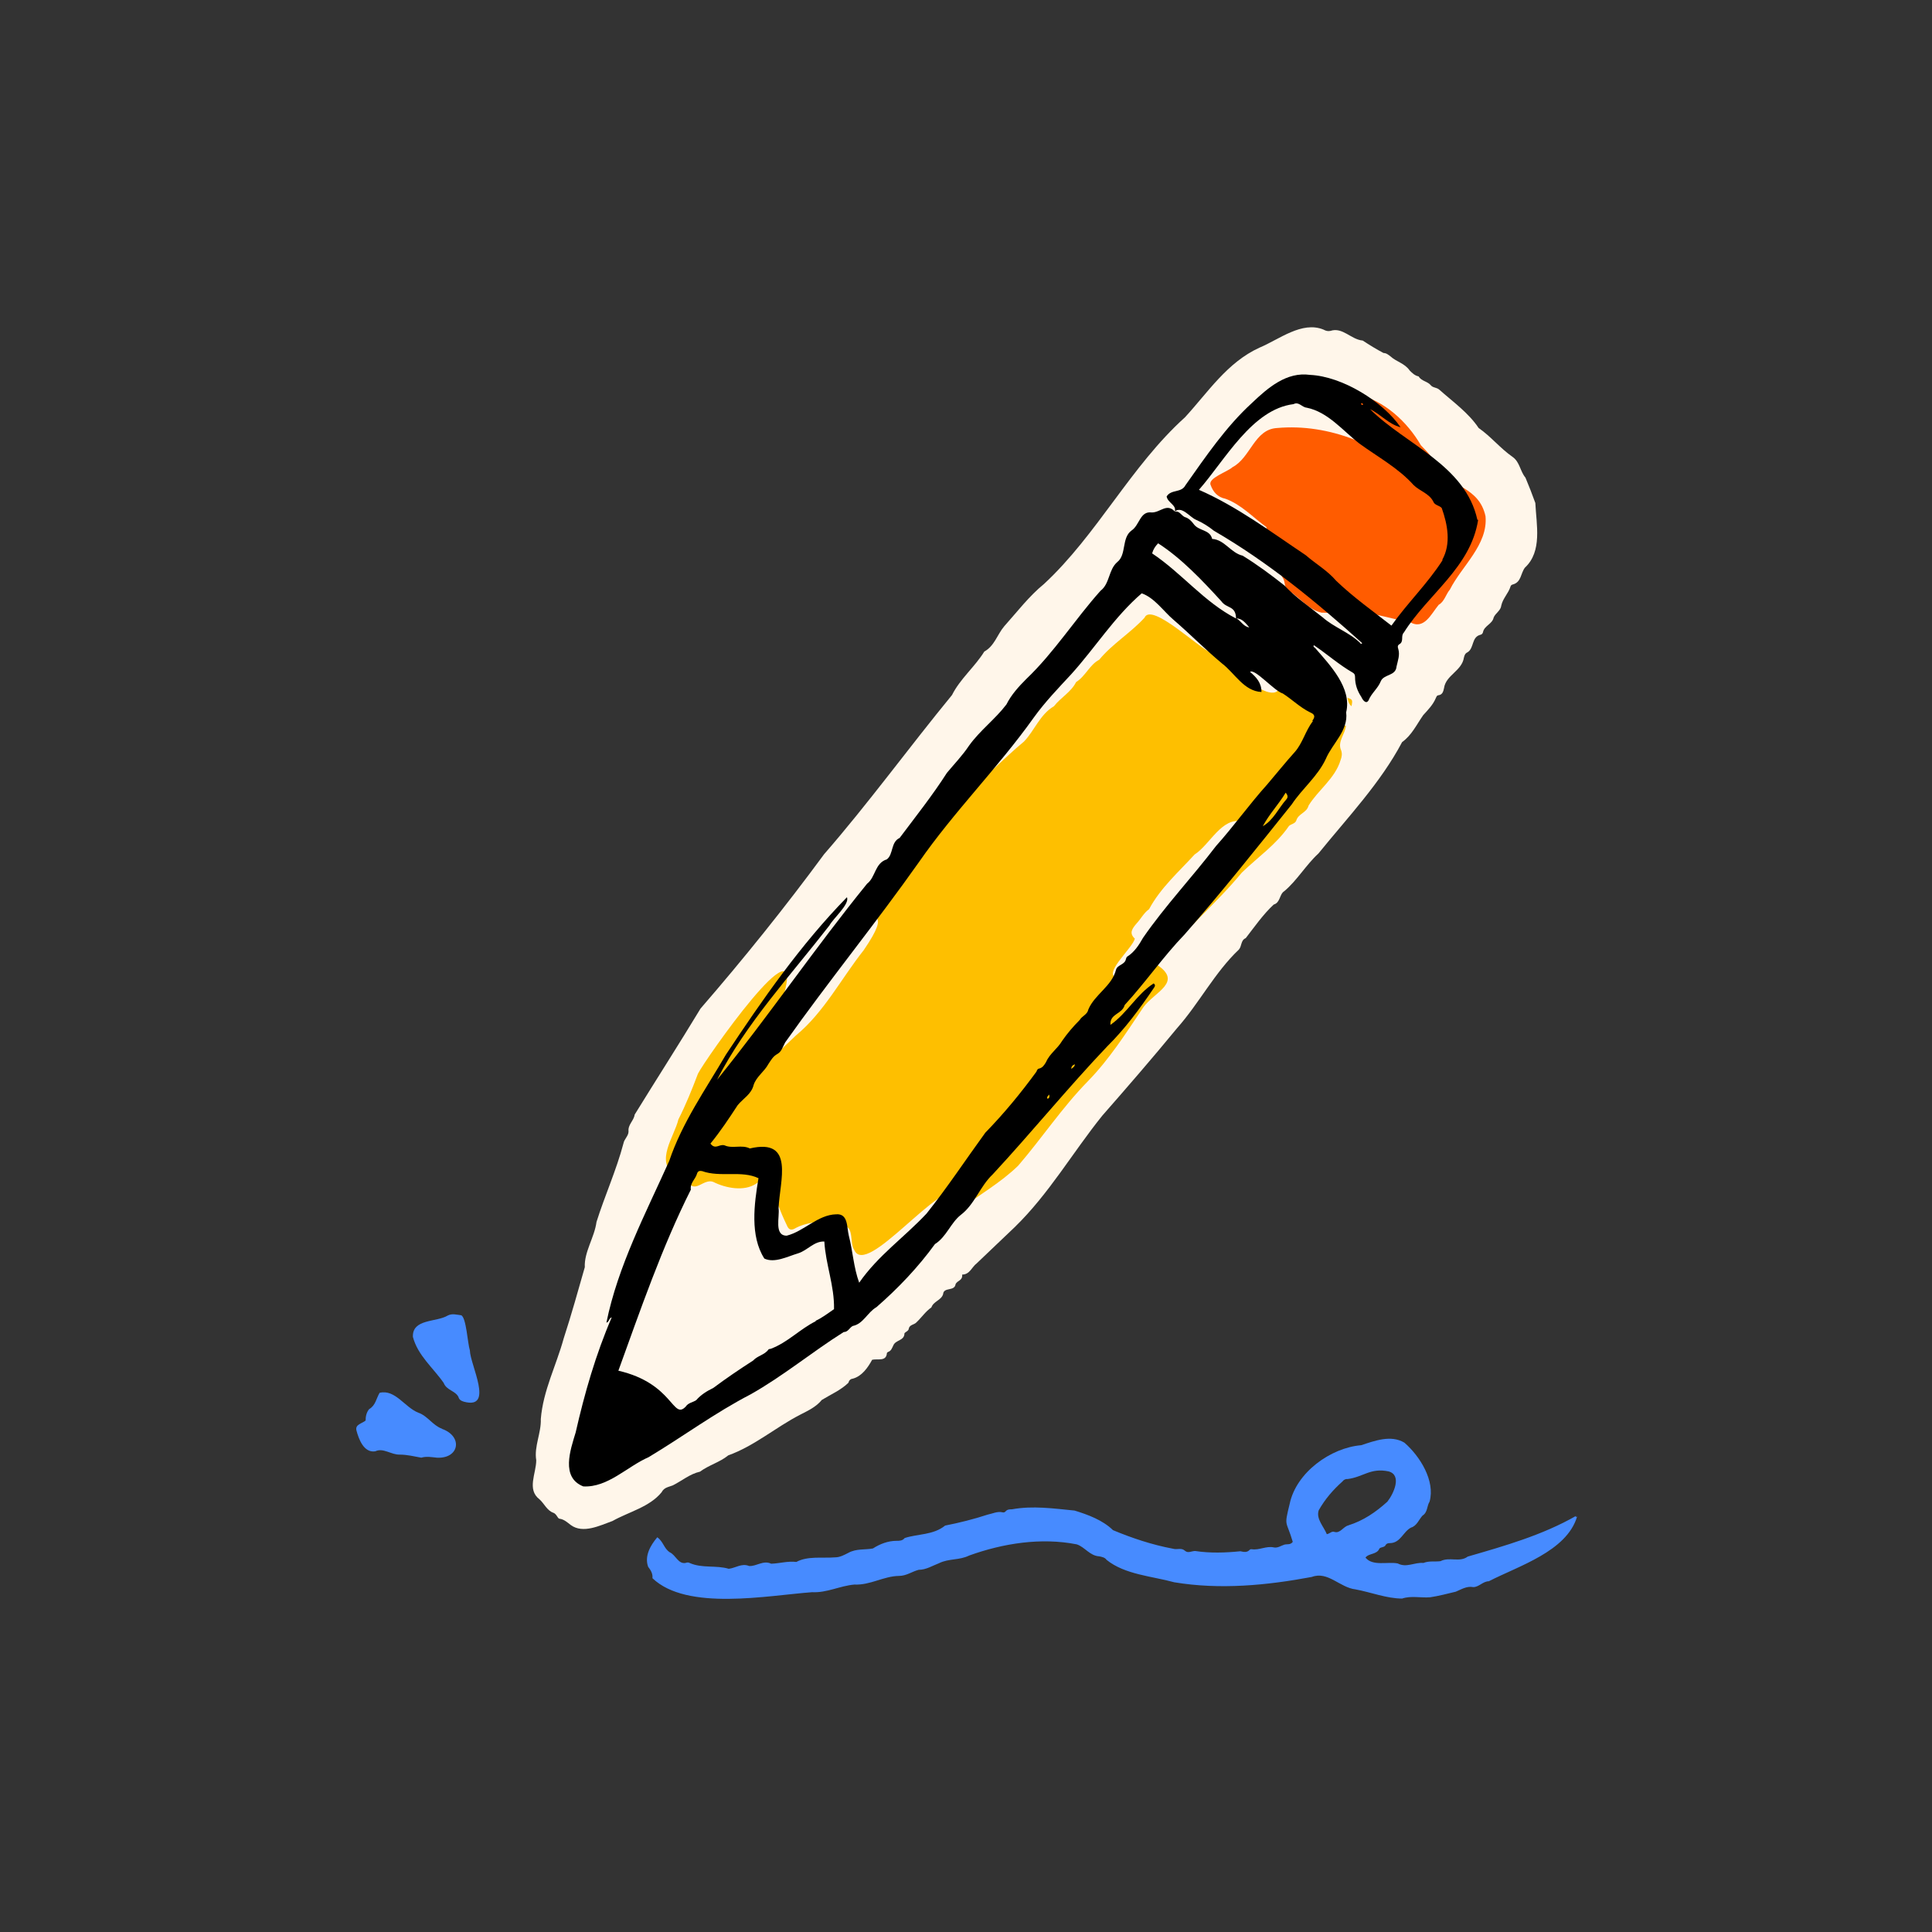
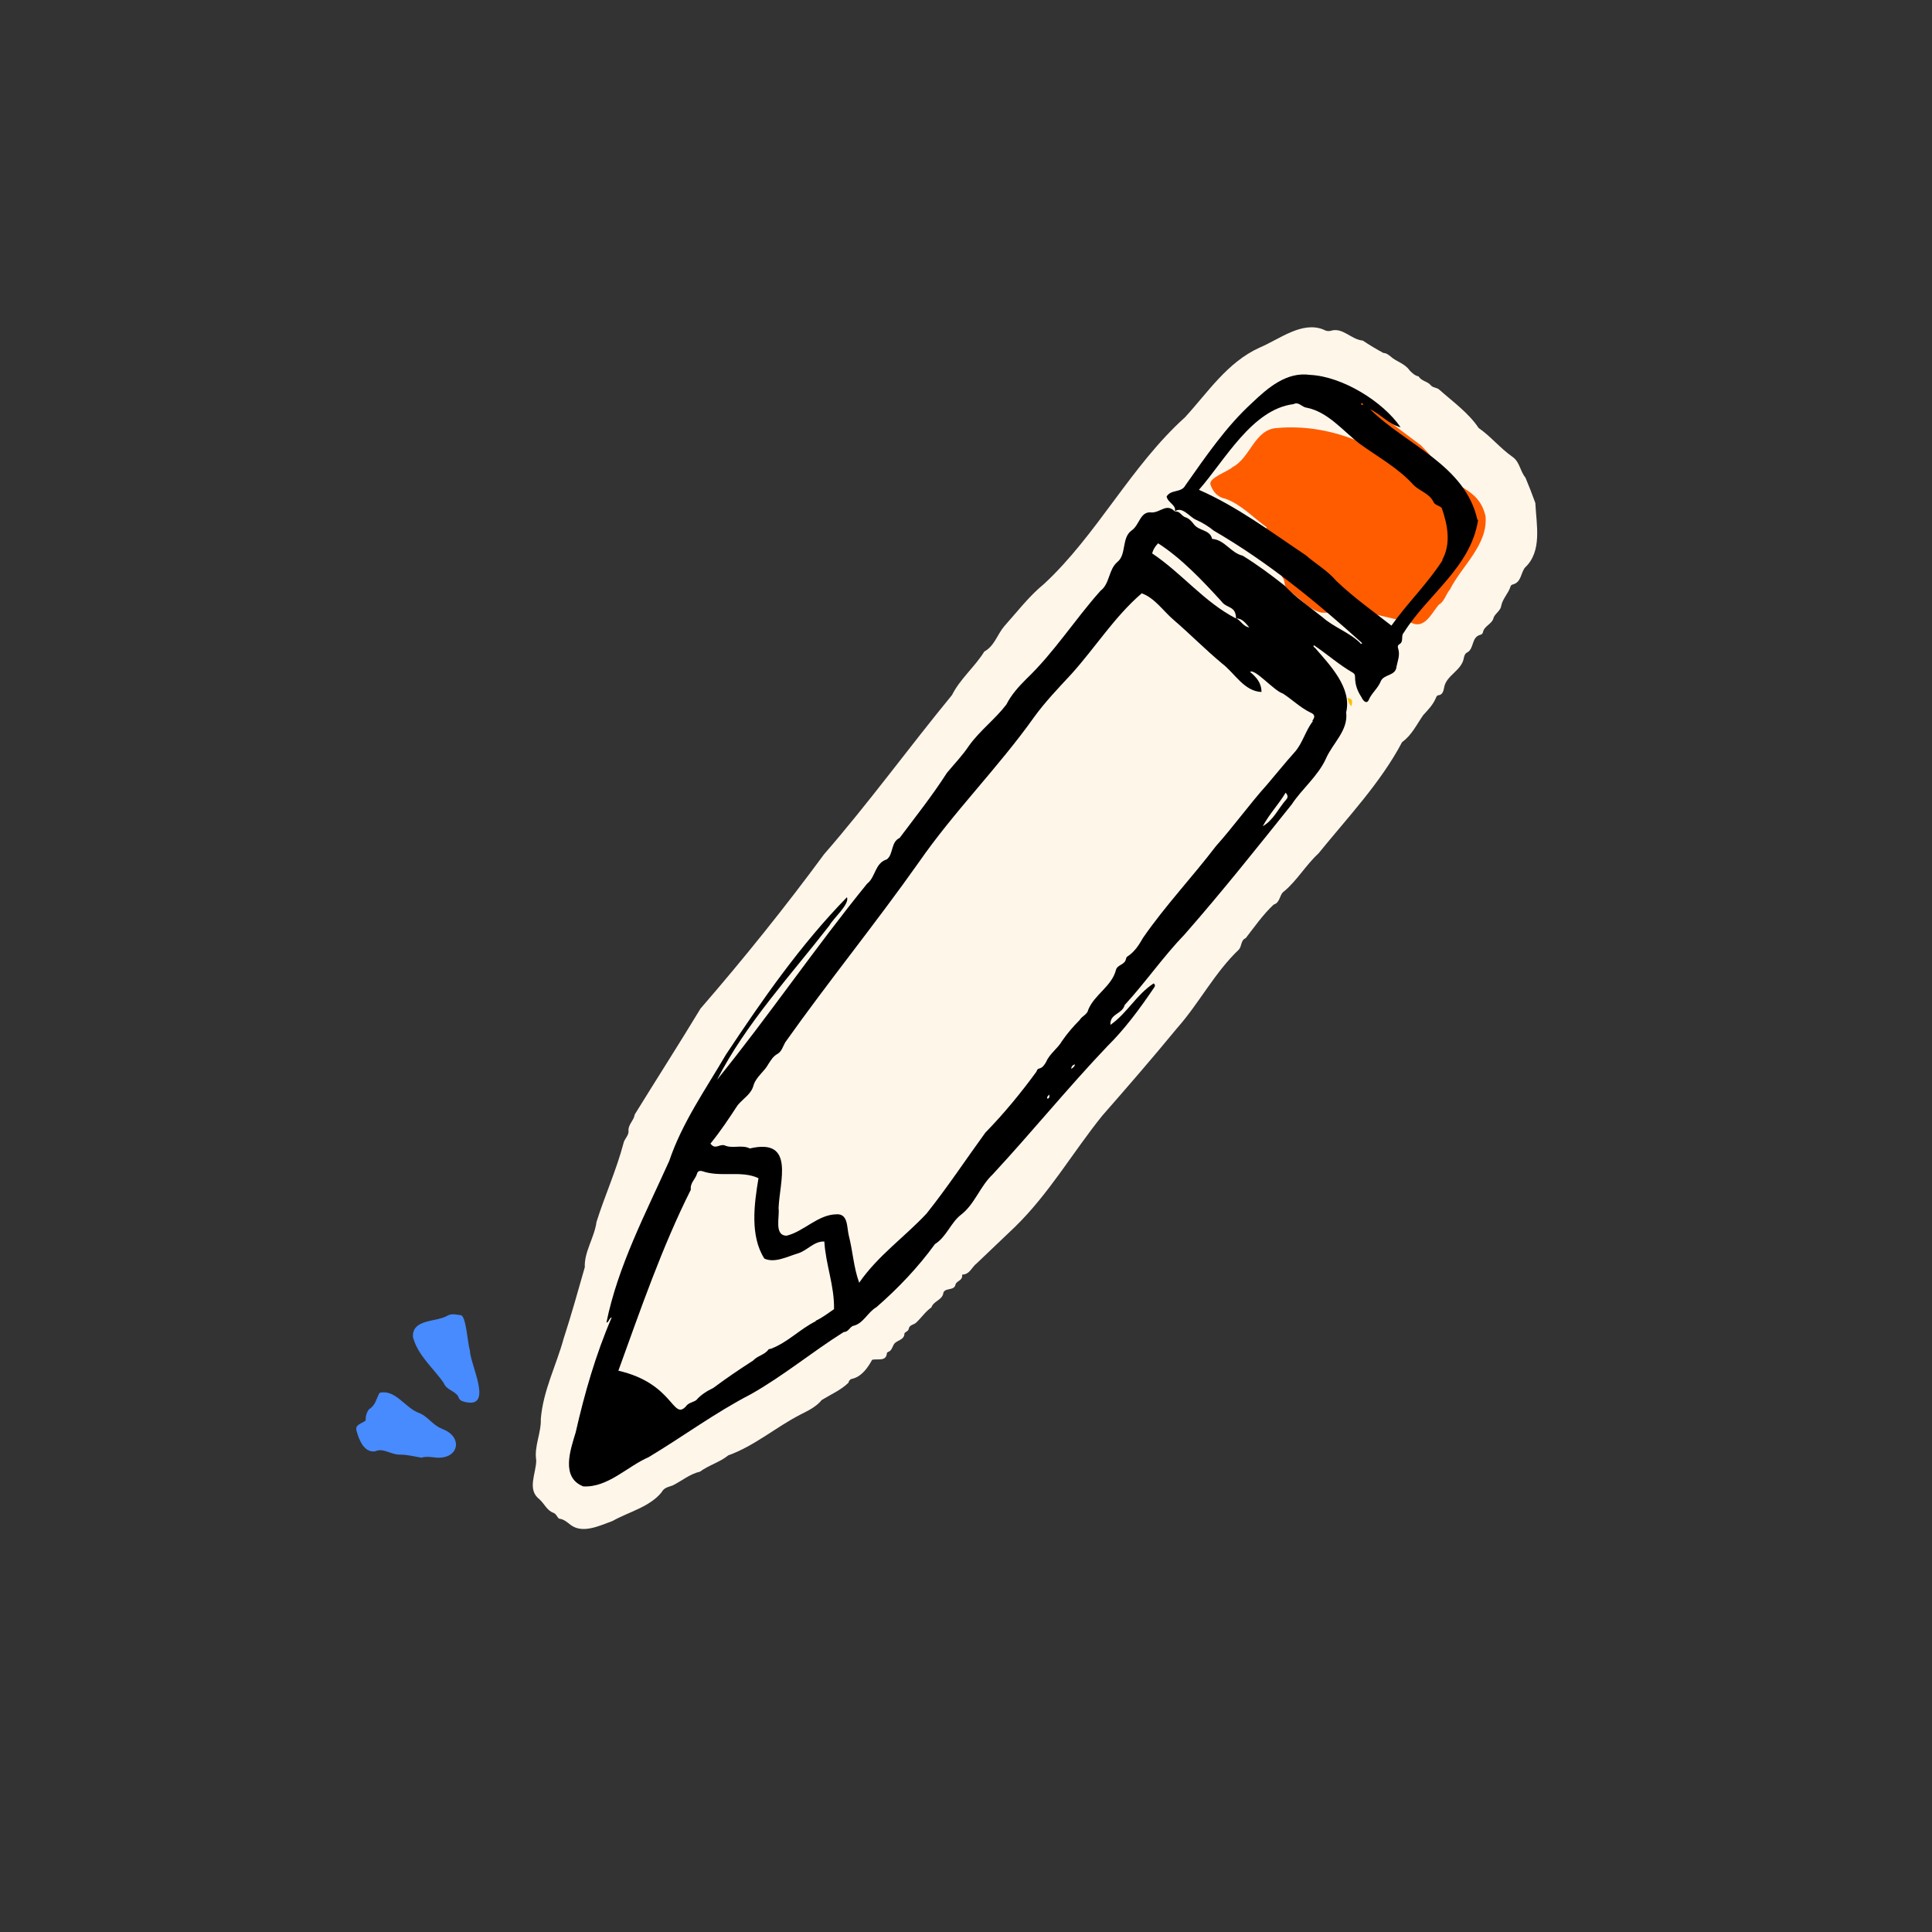
<svg xmlns="http://www.w3.org/2000/svg" width="1000" zoomAndPan="magnify" viewBox="0 0 750 750" height="1000" preserveAspectRatio="xMidYMid meet" version="1.0">
  <rect x="0" y="0" width="750" height="750" fill="#333333" stroke="none" />
  <defs>
    <clipPath id="12cd50e445">
-       <path d="M 251 558 L 612.461 558 L 612.461 621 L 251 621 Z M 251 558 " clip-rule="nonzero" />
-     </clipPath>
+       </clipPath>
  </defs>
  <path fill="#fff6ea" d="M 596.023 195.281 C 594.84 192.023 593.559 188.668 592.176 185.41 C 590.102 182.941 590.004 179.391 587.238 177.414 C 582.402 174.059 578.652 169.32 574.012 166.16 C 570.16 160.336 563.941 155.895 558.711 151.254 C 557.723 150.367 556.242 150.562 555.453 149.578 C 554.168 147.996 551.801 147.996 550.715 146.121 C 549.234 145.824 548.246 144.84 547.258 143.852 C 545.285 140.988 542.125 140.496 539.758 138.324 C 538.965 137.73 538.176 137.039 537.09 137.039 C 534.426 135.656 531.562 133.879 528.996 132.203 C 524.457 131.809 521.199 126.871 516.461 128.453 C 515.473 128.648 514.684 128.453 513.793 127.957 C 505.402 124.504 496.52 131.809 488.918 134.965 C 476.379 140.691 468.977 152.242 459.992 162.016 C 438.965 180.969 425.938 207.523 405.305 226.676 C 399.48 231.414 394.84 237.535 389.805 243.16 C 387.141 246.32 386.055 250.762 382.105 252.934 C 378.453 258.855 372.727 263.496 369.566 269.812 C 352.785 290.25 337.188 311.77 319.914 331.609 C 304.809 352.145 288.621 372.281 271.938 391.531 C 263.645 405.254 254.762 419.074 246.371 432.695 C 246.074 435.066 243.703 436.547 244 439.211 C 244 440.988 242.32 442.172 242.027 443.852 C 239.262 454.316 234.723 464.285 231.562 474.355 C 230.773 480.379 226.727 486.004 227.02 491.926 C 224.453 500.91 221.789 510.484 218.828 519.566 C 215.965 530.031 210.832 539.805 209.941 550.859 C 210.141 556.289 207.277 561.523 208.168 566.852 C 208.168 571.988 204.414 578.207 209.449 582.055 C 211.324 583.734 212.312 586.398 214.879 587.289 C 215.473 587.484 215.965 588.176 216.359 588.77 C 216.559 589.062 216.754 589.461 217.148 589.559 C 218.926 589.754 220.309 591.039 221.59 592.027 C 226.332 595.48 232.844 592.223 237.781 590.445 C 244.098 586.895 252.195 585.016 256.832 579.293 C 257.82 577.414 259.398 577.316 261.176 576.625 C 264.73 574.848 267.793 572.184 271.738 571.297 C 275.195 568.73 279.441 567.645 282.699 564.977 C 292.867 561.324 301.059 554.117 310.633 549.184 C 313.695 547.602 316.754 546.223 319.023 543.457 C 322.383 541.383 326.527 539.605 329.391 536.746 C 329.59 535.758 330.277 535.266 331.168 535.164 C 334.621 534.18 336.895 530.922 338.57 527.859 C 340.84 527.367 344 528.648 344.297 525.293 C 344.297 525.098 344.594 524.898 344.789 524.801 C 345.977 524.406 346.27 523.32 346.766 522.332 C 347.652 520.062 351.109 520.555 351.109 517.594 C 351.504 517 352.688 516.703 352.785 515.816 C 353.082 514.137 354.957 514.336 355.848 513.25 C 357.82 511.375 359.301 509.105 361.574 507.523 C 362.363 505.156 365.422 504.762 366.113 502.391 C 366.312 499.527 370.555 501.402 370.949 498.543 C 371.641 496.961 373.715 497.258 373.516 494.789 C 376.48 494.789 377.27 491.828 379.145 490.445 C 384.078 485.805 388.918 481.066 393.852 476.43 C 407.18 463.496 416.457 447.309 427.91 433.09 C 437.684 421.938 447.355 410.781 456.934 399.133 C 465.52 389.457 471.543 377.516 480.922 368.629 C 482.105 367.348 481.613 364.977 483.586 364.188 C 487.043 359.746 490.301 355.008 494.445 351.156 C 497.109 350.367 496.617 347.109 498.59 345.926 C 503.527 341.777 506.98 335.758 511.82 331.316 C 523.172 317.297 535.906 303.969 544.297 288.078 C 548.047 285.41 549.926 281.266 552.492 277.613 C 554.367 275.539 556.34 273.566 557.426 270.898 C 557.625 270.504 557.723 270.012 558.316 269.914 C 559.992 269.715 560.289 268.434 560.586 267.051 C 561.277 262.113 567.496 260.438 568.285 255.301 C 568.484 254.414 568.777 253.625 569.668 253.23 C 572.332 251.648 571.148 247.305 574.703 246.418 C 575.195 246.32 575.59 245.926 575.688 245.43 C 576.184 242.863 579.34 242.273 579.836 239.707 C 580.527 238.027 582.598 237.039 582.797 235.066 C 583.391 232.301 585.562 230.328 586.352 227.762 C 586.449 227.266 586.844 226.973 587.336 226.871 C 590.594 225.984 590.301 222.527 591.977 220.355 C 598.789 214.039 596.418 203.672 596.023 195.383 Z M 596.023 195.281 " fill-opacity="1" fill-rule="nonzero" />
-   <path fill="#febf00" d="M 512.707 277.117 C 507.574 272.875 503.328 267.445 497.504 264.188 C 497.012 264.781 497.109 265.469 497.012 266.062 C 495.926 272.184 487.633 266.852 484.969 264.383 C 480.625 260.238 475.492 256.586 470.258 253.426 C 465.816 252.043 446.961 233.586 444.297 239.805 C 438.867 245.727 431.762 249.973 426.727 256.094 C 422.973 258.066 421.395 262.508 417.742 264.781 C 415.77 268.727 411.719 270.801 409.152 274.156 C 403.723 277.316 401.652 283.535 397.504 287.879 C 389.312 294.594 382.008 302.984 372.926 308.414 C 372.727 306.34 373.32 304.168 371.445 302.688 C 374.207 299.824 375.984 296.762 375.492 292.52 C 358.906 309.398 351.504 332.004 339.461 351.848 C 336.301 358.66 346.766 352.047 335.312 368.828 C 326.625 379.785 319.914 392.914 309.055 401.898 C 303.43 407.328 297.504 412.461 292.469 418.48 C 291.68 420.754 289.902 418.777 288.523 419.566 C 285.66 420.457 284.871 423.812 282.5 425.094 C 277.859 427.367 275.887 432.895 271.543 435.855 C 273.32 429.34 282.008 421.84 286.645 416.41 C 288.523 414.137 290.297 411.77 292.176 409.598 C 296.418 407.523 298.887 402.984 302.242 399.727 C 303.031 393.406 307.672 389.164 309.945 383.043 C 307.672 384.227 306.688 386.598 304.219 386.496 C 313.102 355.008 273.418 411.77 270.949 416.805 C 268.68 422.824 266.211 428.945 263.348 434.574 C 261.77 441.285 254.168 450.762 261.969 456.289 C 263.25 456.289 264.336 455.402 265.621 455.203 C 268.777 465.965 272.531 456.98 276.973 458.855 C 281.711 461.227 288.816 462.609 293.457 459.547 C 293.953 459.152 294.348 458.855 294.938 459.152 C 296.617 459.547 298.395 458.363 300.172 459.152 C 300.762 464.977 302.836 470.211 305.402 475.539 C 306.191 477.516 307.18 477.809 309.055 476.625 C 312.609 474.75 316.754 474.555 320.605 473.469 C 323.664 472.48 325.246 475.047 327.812 475.836 C 331.562 476.723 329.785 482.352 331.562 485.117 C 336.203 496.469 365.227 457.277 373.32 462.41 C 378.848 465.473 366.211 471.098 365.52 474.355 C 362.363 482.449 351.504 485.016 349.035 493.801 C 352.094 491.828 355.156 490.645 356.934 487.684 C 357.918 485.016 360.781 484.324 362.758 482.551 C 363.645 481.859 364.238 481.066 363.941 479.785 C 364.238 476.035 369.668 471.984 372.629 469.52 C 380.133 463.793 388.324 459.25 395.234 452.539 C 404.516 441.777 412.312 429.934 422.285 419.766 C 430.773 411.078 437.191 400.91 443.902 390.941 C 448.246 385.016 459.402 381.266 449.035 374.453 C 459.008 361.719 471.84 351.156 482.105 338.719 C 488.324 332.695 495.434 327.859 500.367 320.652 C 501.156 319.863 502.836 319.766 503.23 318.48 C 504.02 315.816 507.277 315.52 507.969 312.754 C 511.621 306.734 518.234 302.293 520.406 295.086 C 520.902 293.801 521.098 292.52 520.605 291.234 C 519.125 287.879 522.184 285.016 522.48 281.758 C 518.926 280.672 515.273 280.18 512.512 277.316 Z M 265.125 447.309 C 265.914 445.531 266.309 443.656 267.891 442.172 C 268.68 443.754 268.777 445.332 269.172 447.207 C 267.691 446.812 266.508 447.207 265.223 447.207 Z M 475.098 329.734 C 460.684 344.641 450.023 362.609 437.289 378.797 C 435.809 380.082 434.129 380.18 432.746 379.289 C 429.191 377.02 439.656 367.938 440.547 364.383 C 438.176 362.215 439.559 360.438 441.238 358.461 C 442.914 356.684 444 354.414 446.074 352.934 C 450.516 344.641 457.625 338.422 463.746 331.711 C 469.766 327.859 474.207 317.098 482.305 318.875 C 481.316 323.516 478.156 326.676 475.098 329.734 Z M 475.098 329.734 " fill-opacity="1" fill-rule="nonzero" />
  <path fill="#febf00" d="M 480.527 243.062 C 486.152 245.531 490.496 249.973 495.828 252.734 C 491.68 246.91 484.277 244.344 478.156 240.395 C 478.848 241.68 479.441 242.469 480.426 242.965 Z M 480.527 243.062 " fill-opacity="1" fill-rule="nonzero" />
  <path fill="#febf00" d="M 523.074 270.898 C 523.371 272.086 523.566 273.27 524.652 274.156 C 525.145 271.691 525.047 271.492 523.074 270.898 Z M 523.074 270.898 " fill-opacity="1" fill-rule="nonzero" />
-   <path fill="#ff5c00" d="M 576.676 200.414 C 574.207 189.062 563.449 188.965 557.23 181.855 C 557.031 177.91 554.07 175.539 551.602 172.875 C 546.273 163.691 537.387 155.5 526.824 153.031 C 525.938 153.527 526.43 154.215 525.836 154.711 C 520.703 154.316 524.949 161.422 527.121 163.199 C 534.82 169.32 543.113 174.945 549.727 182.254 C 551.406 184.129 553.379 185.215 555.945 184.523 C 558.906 184.129 564.73 193.902 565.816 196.367 C 564.535 196.367 563.746 194.988 562.461 195.086 C 560.781 195.086 560.289 193.902 559.797 192.617 C 557.625 191.039 555.355 189.062 552.785 188.273 C 551.898 188.078 551.602 187.387 551.207 186.695 C 536.598 173.07 516.164 164.285 495.727 166.16 C 486.941 166.656 485.461 177.711 478.453 181.363 C 476.578 183.141 468.777 185.609 469.965 188.273 C 470.949 191.039 472.727 193.012 475.688 193.605 C 481.809 195.777 486.449 200.91 491.68 204.66 C 491.387 205.945 491.484 206.93 492.668 207.723 C 493.754 209.496 493.754 211.668 496.125 212.656 C 495.629 214.234 495.828 215.617 497.109 216.703 C 497.504 217 497.406 217.594 497.109 217.988 C 496.023 220.258 496.812 222.23 497.898 224.207 C 499.184 225.887 498.297 228.945 500.664 229.539 C 504.711 232.203 508.066 236.742 513.004 237.828 C 515.375 237.828 518.039 238.223 520.113 237.039 C 521.492 235.953 523.074 236.055 524.555 236.348 C 532.055 237.828 539.656 240.199 547.16 241.383 C 552.785 244.84 555.551 238.324 558.512 234.77 C 560.684 233.586 561.277 230.723 562.855 228.848 C 567.496 219.664 577.664 211.473 576.676 200.414 Z M 576.676 200.414 " fill-opacity="1" fill-rule="nonzero" />
+   <path fill="#ff5c00" d="M 576.676 200.414 C 574.207 189.062 563.449 188.965 557.23 181.855 C 557.031 177.91 554.07 175.539 551.602 172.875 C 525.938 153.527 526.43 154.215 525.836 154.711 C 520.703 154.316 524.949 161.422 527.121 163.199 C 534.82 169.32 543.113 174.945 549.727 182.254 C 551.406 184.129 553.379 185.215 555.945 184.523 C 558.906 184.129 564.73 193.902 565.816 196.367 C 564.535 196.367 563.746 194.988 562.461 195.086 C 560.781 195.086 560.289 193.902 559.797 192.617 C 557.625 191.039 555.355 189.062 552.785 188.273 C 551.898 188.078 551.602 187.387 551.207 186.695 C 536.598 173.07 516.164 164.285 495.727 166.16 C 486.941 166.656 485.461 177.711 478.453 181.363 C 476.578 183.141 468.777 185.609 469.965 188.273 C 470.949 191.039 472.727 193.012 475.688 193.605 C 481.809 195.777 486.449 200.91 491.68 204.66 C 491.387 205.945 491.484 206.93 492.668 207.723 C 493.754 209.496 493.754 211.668 496.125 212.656 C 495.629 214.234 495.828 215.617 497.109 216.703 C 497.504 217 497.406 217.594 497.109 217.988 C 496.023 220.258 496.812 222.23 497.898 224.207 C 499.184 225.887 498.297 228.945 500.664 229.539 C 504.711 232.203 508.066 236.742 513.004 237.828 C 515.375 237.828 518.039 238.223 520.113 237.039 C 521.492 235.953 523.074 236.055 524.555 236.348 C 532.055 237.828 539.656 240.199 547.16 241.383 C 552.785 244.84 555.551 238.324 558.512 234.77 C 560.684 233.586 561.277 230.723 562.855 228.848 C 567.496 219.664 577.664 211.473 576.676 200.414 Z M 576.676 200.414 " fill-opacity="1" fill-rule="nonzero" />
  <g clip-path="url(#12cd50e445)">
-     <path fill="#478bff" d="M 611.82 588.473 C 598.691 595.973 584.082 600.121 569.766 604.266 C 566.605 606.637 562.66 604.266 559.203 606.043 C 557.031 606.34 554.762 605.848 552.59 606.734 C 549.035 606.438 545.977 608.711 542.617 606.934 C 538.77 606.141 532.848 608.117 530.082 604.66 C 531.367 602.887 534.523 603.574 535.512 601.109 C 536.105 600.516 537.484 600.715 537.879 599.824 C 538.277 599.133 538.867 599.035 539.656 599.035 C 543.703 598.938 544.691 594.594 547.754 593.012 C 550.023 592.32 550.715 590.051 552.195 588.375 C 554.27 587.09 553.871 584.621 554.957 582.945 C 557.23 574.848 551.207 565.273 545.188 560.043 C 539.953 556.883 533.535 559.352 528.402 561.027 C 516.559 562.016 503.23 571.59 500.664 583.734 C 498.395 593.012 499.281 589.855 501.848 598.543 C 500.961 599.824 499.578 599.332 498.59 599.629 C 497.309 600.023 496.023 601.008 494.543 600.715 C 491.582 600.023 488.816 601.898 485.855 601.402 C 485.66 601.402 485.363 601.402 485.164 601.602 C 484.078 602.785 482.895 602.488 481.512 602.195 C 475.688 602.785 469.766 602.984 463.941 602.094 C 462.559 602.094 461.176 603.082 459.992 601.996 C 458.609 600.715 456.934 601.699 455.352 601.207 C 447.355 599.727 439.359 597.059 432.055 594 C 428.008 590.051 422.281 587.98 417.148 586.398 C 409.055 585.609 400.961 584.426 392.867 585.906 C 391.977 585.906 390.988 585.906 390.297 586.793 C 390.004 587.09 389.609 587.188 389.215 587.09 C 387.141 586.598 385.363 587.582 383.387 587.98 C 377.961 589.754 372.43 591.137 366.902 592.223 C 362.262 595.973 356.34 595.383 351.207 597.059 C 350.32 598.145 349.234 598.145 348.047 598.145 C 344.789 598.145 341.633 599.332 338.867 601.109 C 335.809 601.699 332.449 601.109 329.391 602.785 C 327.812 603.574 326.133 604.562 324.16 604.562 C 319.223 604.957 313.496 603.969 309.152 606.34 C 305.699 605.945 302.637 606.934 299.379 607.031 C 296.32 605.551 293.656 608.117 290.793 607.918 C 287.93 606.734 285.559 608.711 282.895 609.004 C 277.961 607.523 272.531 608.906 267.691 606.734 C 267.297 606.438 266.605 606.539 266.113 606.734 C 263.25 607.227 262.363 603.676 259.992 602.59 C 257.723 601.109 257.523 598.441 255.156 596.766 C 252.488 599.922 250.121 604.07 251.602 608.215 C 252.59 609.5 253.477 610.883 253.281 612.656 C 266.707 625.492 297.898 619.371 315.273 618.086 C 321 618.383 326.035 615.621 331.66 615.125 C 337.781 615.422 343.012 611.867 348.938 611.77 C 351.898 611.77 353.973 610.09 356.637 609.398 C 359.5 609.398 361.969 607.82 364.535 606.832 C 368.285 604.957 372.43 605.746 376.184 603.871 C 389.312 599.133 404.121 596.766 418.039 599.527 C 421.195 600.613 423.074 603.969 426.727 604.168 C 427.711 604.367 428.898 604.562 429.59 605.551 C 436.695 611.277 447.258 611.867 455.848 614.238 C 473.617 617.199 491.879 615.422 509.254 612.164 C 515.473 609.797 520.113 616.309 526.23 617 C 532.156 618.086 538.277 620.555 544.297 620.555 C 547.852 619.371 551.504 620.359 555.156 620.062 C 558.512 619.566 561.867 618.68 565.125 617.891 C 567.297 617 569.371 615.621 571.938 616.113 C 574.109 616.113 575.688 613.844 577.961 613.844 C 589.41 607.918 608.168 602.293 612.215 588.77 C 611.918 588.77 611.723 588.867 611.621 588.965 Z M 523.566 592.125 C 521.492 592.52 520.309 595.383 518.039 594.691 C 516.953 594.297 516.359 595.285 515.078 595.578 C 513.891 592.617 510.832 589.656 511.918 586.301 C 514.387 581.957 517.445 578.402 521.098 575.145 C 521.594 574.453 522.383 574.059 523.172 574.156 C 529.293 573.367 531.957 569.715 539.066 571.195 C 544.395 572.676 540.941 579.984 538.57 582.945 C 534.129 586.992 529.195 590.348 523.469 592.125 Z M 523.566 592.125 " fill-opacity="1" fill-rule="nonzero" />
-   </g>
+     </g>
  <path fill="#478bff" d="M 171.543 554.613 C 167.988 553.328 165.914 549.578 162.363 548.395 C 157.129 546.32 153.379 539.211 147.355 540.691 C 146.074 542.863 145.777 545.629 143.309 547.012 C 142.223 548.293 141.926 549.973 141.926 551.453 C 140.547 552.637 137.781 552.934 138.375 555.305 C 139.262 558.66 141.234 564.09 145.68 563.398 C 148.738 561.918 151.898 564.781 155.156 564.68 C 158.02 564.68 160.781 565.371 163.547 565.867 C 165.52 565.273 167.594 565.668 169.566 565.867 C 178.254 566.359 179.836 557.672 171.641 554.711 Z M 171.543 554.613 " fill-opacity="1" fill-rule="nonzero" />
  <path fill="#478bff" d="M 182.402 524.207 C 181.512 521.441 181.02 511.473 179.043 510.586 C 177.27 510.387 175.59 509.793 173.812 510.684 C 169.469 513.348 159.992 511.867 160.289 518.977 C 162.164 526.184 168.188 531.02 172.234 536.844 C 173.32 539.707 176.773 539.902 177.957 542.273 C 178.254 543.457 179.145 543.852 180.129 544.148 C 191.977 547.309 182.5 529.836 182.402 524.207 Z M 182.402 524.207 " fill-opacity="1" fill-rule="nonzero" />
  <path fill="#000000" d="M 573.516 201.797 C 568.879 180.574 545.777 172.676 531.859 158.855 C 536.004 160.832 539.066 164.68 543.703 165.863 C 536.895 155.895 521.098 146.121 508.562 145.531 C 499.48 144.246 492.273 150.465 486.055 156.387 C 475.887 165.668 468.086 177.219 460.191 188.371 C 458.609 191.434 454.664 189.852 452.887 192.715 C 453.281 195.184 456.836 196.074 456.043 198.539 C 452.887 195.184 450.418 199.035 447.062 198.934 C 442.52 198.344 442.422 203.871 439.262 205.945 C 435.312 208.809 437.387 215.32 433.734 218.184 C 430.277 221.148 430.871 226.574 427.219 229.34 C 417.25 240.496 409.254 253.23 398.395 263.594 C 395.434 266.555 392.57 269.715 390.695 273.465 C 386.352 279.191 380.426 283.535 376.184 289.457 C 373.617 293.309 370.457 296.566 367.594 300.02 C 361.969 308.809 355.453 317 349.234 325.293 C 345.777 326.871 346.863 331.609 344.297 333.586 C 339.559 335.066 339.953 340.496 336.598 343.062 C 316.457 367.84 298.492 394.297 278.355 419.172 C 289.609 397.258 306.883 378.699 321.988 359.25 C 323.469 356.488 329.883 351.059 328.797 348.293 C 310.832 366.656 296.023 387.977 281.809 409.398 C 273.91 422.926 264.828 435.758 259.797 450.664 C 250.613 471.098 239.855 491.531 235.41 513.445 C 236.496 513.25 236.301 511.77 237.484 511.375 C 231.266 525.785 226.922 540.891 223.469 556.094 C 221.395 562.906 217.645 573.566 226.43 577.02 C 236.004 577.516 243.406 569.32 251.801 565.668 C 265.125 557.672 277.465 548.492 291.383 541.285 C 304.02 534.18 315.273 524.801 327.516 517.102 C 329.293 517.102 329.785 515.324 331.07 514.73 C 335.117 513.941 336.793 509.398 340.25 507.426 C 348.641 500.121 356.438 491.926 362.953 482.945 C 367.398 480.18 369.074 474.652 373.023 471.59 C 378.355 467.543 380.426 460.535 385.363 455.895 C 400.465 439.605 414.484 422.332 429.785 406.242 C 436.695 399.43 442.422 391.629 447.852 383.633 C 448.246 383.043 448.738 382.449 447.852 381.758 C 441.137 386.102 437.684 393.211 431.07 397.852 C 430.773 393.406 435.609 393.801 436.598 390.148 C 444.691 381.363 451.602 371.297 459.895 362.707 C 474.207 346.418 487.93 329.145 501.453 312.262 C 505.5 306.141 511.523 301.402 514.684 294.594 C 517.25 288.57 523.469 283.633 522.578 276.527 C 524.852 267.051 516.359 258.266 510.535 251.551 C 510.238 251.254 509.648 251.156 510.043 250.465 C 515.176 253.922 519.816 258.066 525.145 261.125 C 525.836 261.523 526.035 262.016 526.035 262.902 C 526.035 265.766 526.922 268.234 528.504 270.605 C 528.898 271.59 530.281 273.566 531.266 271.887 C 532.352 269.121 534.918 267.246 536.004 264.484 C 537.191 261.621 541.828 262.508 542.125 258.758 C 542.617 256.488 543.508 254.316 542.816 251.945 C 542.617 251.355 542.422 250.664 543.113 250.168 C 545.188 249.082 543.605 246.91 544.988 245.531 C 554.367 230.625 570.949 220.258 573.812 201.797 Z M 528.996 156.684 C 528.996 156.684 529.094 156.98 529.195 157.078 C 528.207 157.672 528.109 155.895 528.996 156.684 Z M 449.527 210.879 C 458.609 216.703 466.805 225.391 474.109 233.387 C 476.184 236.348 479.738 234.969 479.836 240.102 C 467.398 233.684 458.809 222.527 447.258 214.828 C 447.652 213.348 448.441 212.066 449.527 210.98 Z M 316.754 512.855 C 310.535 515.914 305.797 521.148 299.184 523.613 C 298.887 523.715 298.492 523.613 298.293 523.91 C 296.812 525.984 294.051 526.281 292.371 528.156 C 287.141 531.512 281.906 535.066 276.875 538.816 C 274.406 540.004 272.035 541.484 270.258 543.555 C 268.879 544.445 267.199 544.543 266.211 546.023 C 261.078 551.453 261.473 537.039 240.051 532.105 C 248.641 508.414 256.934 484.227 268.188 461.816 C 267.793 459.25 269.965 457.77 270.555 455.699 C 270.852 454.613 271.543 454.414 272.531 454.613 C 279.637 457.18 287.832 454.219 294.445 457.375 C 292.766 467.348 291.09 479.785 296.715 488.57 C 300.664 490.445 305.699 487.781 309.648 486.598 C 313.398 485.512 315.965 481.758 320.012 481.957 C 320.508 490.84 323.961 499.133 323.766 508.215 C 321.395 509.793 319.223 511.57 316.559 512.758 Z M 406.688 426.578 C 406.191 425.785 406.785 425.59 407.277 424.898 C 407.574 426.082 407.18 426.281 406.688 426.578 Z M 415.867 414.93 C 415.867 414.07 416.328 413.48 417.25 413.152 C 417.25 414.039 416.559 414.434 415.867 414.93 Z M 499.383 310.289 C 496.223 313.84 494.445 318.285 490.199 320.75 C 492.867 315.816 496.223 312.461 499.086 307.723 C 500.07 308.809 499.973 309.598 499.383 310.289 Z M 509.648 279.98 C 506.785 283.633 505.699 288.473 502.641 291.926 C 498.984 295.973 495.531 300.316 491.977 304.465 C 484.969 312.262 478.848 320.852 472.035 328.453 C 462.855 340.496 452.293 351.648 443.703 364.09 C 442.223 366.754 440.348 369.617 437.684 371.297 C 437.387 371.395 437.188 371.887 437.09 372.281 C 436.695 374.551 433.832 374.453 433.242 376.43 C 431.66 382.844 424.852 386.102 422.48 391.926 C 422.086 393.902 420.012 394.395 419.125 395.973 C 416.656 398.441 414.285 401.207 412.312 404.07 C 410.535 407.129 407.477 409.004 406.094 412.262 C 405.402 413.445 404.711 414.531 403.328 414.828 C 402.738 414.93 402.539 415.52 402.344 416.016 C 396.223 424.406 389.707 432.301 382.5 439.707 C 374.898 450.168 367.793 460.93 359.695 471.098 C 351.109 480.277 340.84 487.387 333.535 497.949 C 331.363 492.027 331.07 485.707 329.488 479.586 C 328.699 476.328 329.293 471 324.555 471.395 C 317.445 471.59 312.113 478.008 305.402 479.688 C 300.367 479.688 302.738 472.281 302.242 469.023 C 302.637 458.562 308.758 441.68 291.09 445.828 C 287.93 444.246 284.375 446.023 281.316 444.641 C 279.242 443.949 277.762 446.516 275.789 443.949 C 279.734 439.113 282.992 434.176 286.352 429.043 C 288.523 426.379 291.68 424.801 292.57 421.148 C 293.656 417.891 296.715 416.016 298.293 413.051 C 299.281 411.57 300.07 410.09 301.848 409.102 C 303.43 408.215 303.922 406.242 304.809 404.66 C 321.594 380.969 340.152 358.164 356.734 334.672 C 370.359 315.027 387.438 298.047 401.355 278.5 C 405.699 272.48 410.832 267.148 415.867 261.719 C 425.145 251.453 432.648 239.41 443.211 230.328 C 448.246 232.105 451.602 237.238 455.551 240.594 C 461.867 246.023 467.891 252.145 474.406 257.574 C 479.34 261.324 482.895 268.332 489.707 268.629 C 489.707 265.074 487.734 262.902 485.266 260.832 C 487.043 259.352 494.645 268.234 498 269.223 C 501.555 271.492 504.711 274.652 508.562 276.527 C 510.438 277.316 510.637 278.203 509.449 279.785 Z M 480.031 240.102 C 482.203 240 483.684 242.074 484.969 243.555 C 482.699 243.258 481.809 241.086 480.031 240.102 Z M 528.109 249.676 C 523.766 245.43 517.84 243.555 513.398 239.605 C 508.363 235.559 503.035 232.004 498.59 227.266 C 493.359 223.121 488.027 219.172 482.402 215.719 C 477.762 214.633 475.395 209.496 470.555 209.203 C 469.668 205.449 465.324 206.242 463.348 203.379 C 462.461 202.191 461.375 201.105 459.895 200.711 C 458.512 200.02 457.82 198.145 455.945 198.641 C 458.809 196.172 461.867 200.812 464.336 201.797 C 466.805 202.883 469.172 204.363 471.246 206.043 C 492.176 218.184 510.832 233.484 528.797 249.676 C 528.402 250.168 528.109 249.773 528.008 249.676 Z M 559.992 217.492 C 554.168 226.574 546.371 234.078 540.152 242.863 C 532.848 237.137 525.543 232.004 518.73 225.488 C 515.273 221.441 510.734 218.875 506.883 215.52 C 493.457 206.535 480.133 196.566 465.422 190.148 C 475.492 178.699 486.055 158.855 502.145 156.883 C 504.219 155.797 505.305 158.066 507.277 158.266 C 515.57 159.941 521.297 167.246 527.711 172.184 C 534.723 177.316 542.816 181.66 548.738 188.273 C 551.109 190.645 554.859 191.531 556.438 194.789 C 556.934 196.172 559.008 196.27 559.695 197.258 C 561.969 203.672 563.352 211.078 559.895 217.297 Z M 559.992 217.492 " fill-opacity="1" fill-rule="nonzero" />
</svg>